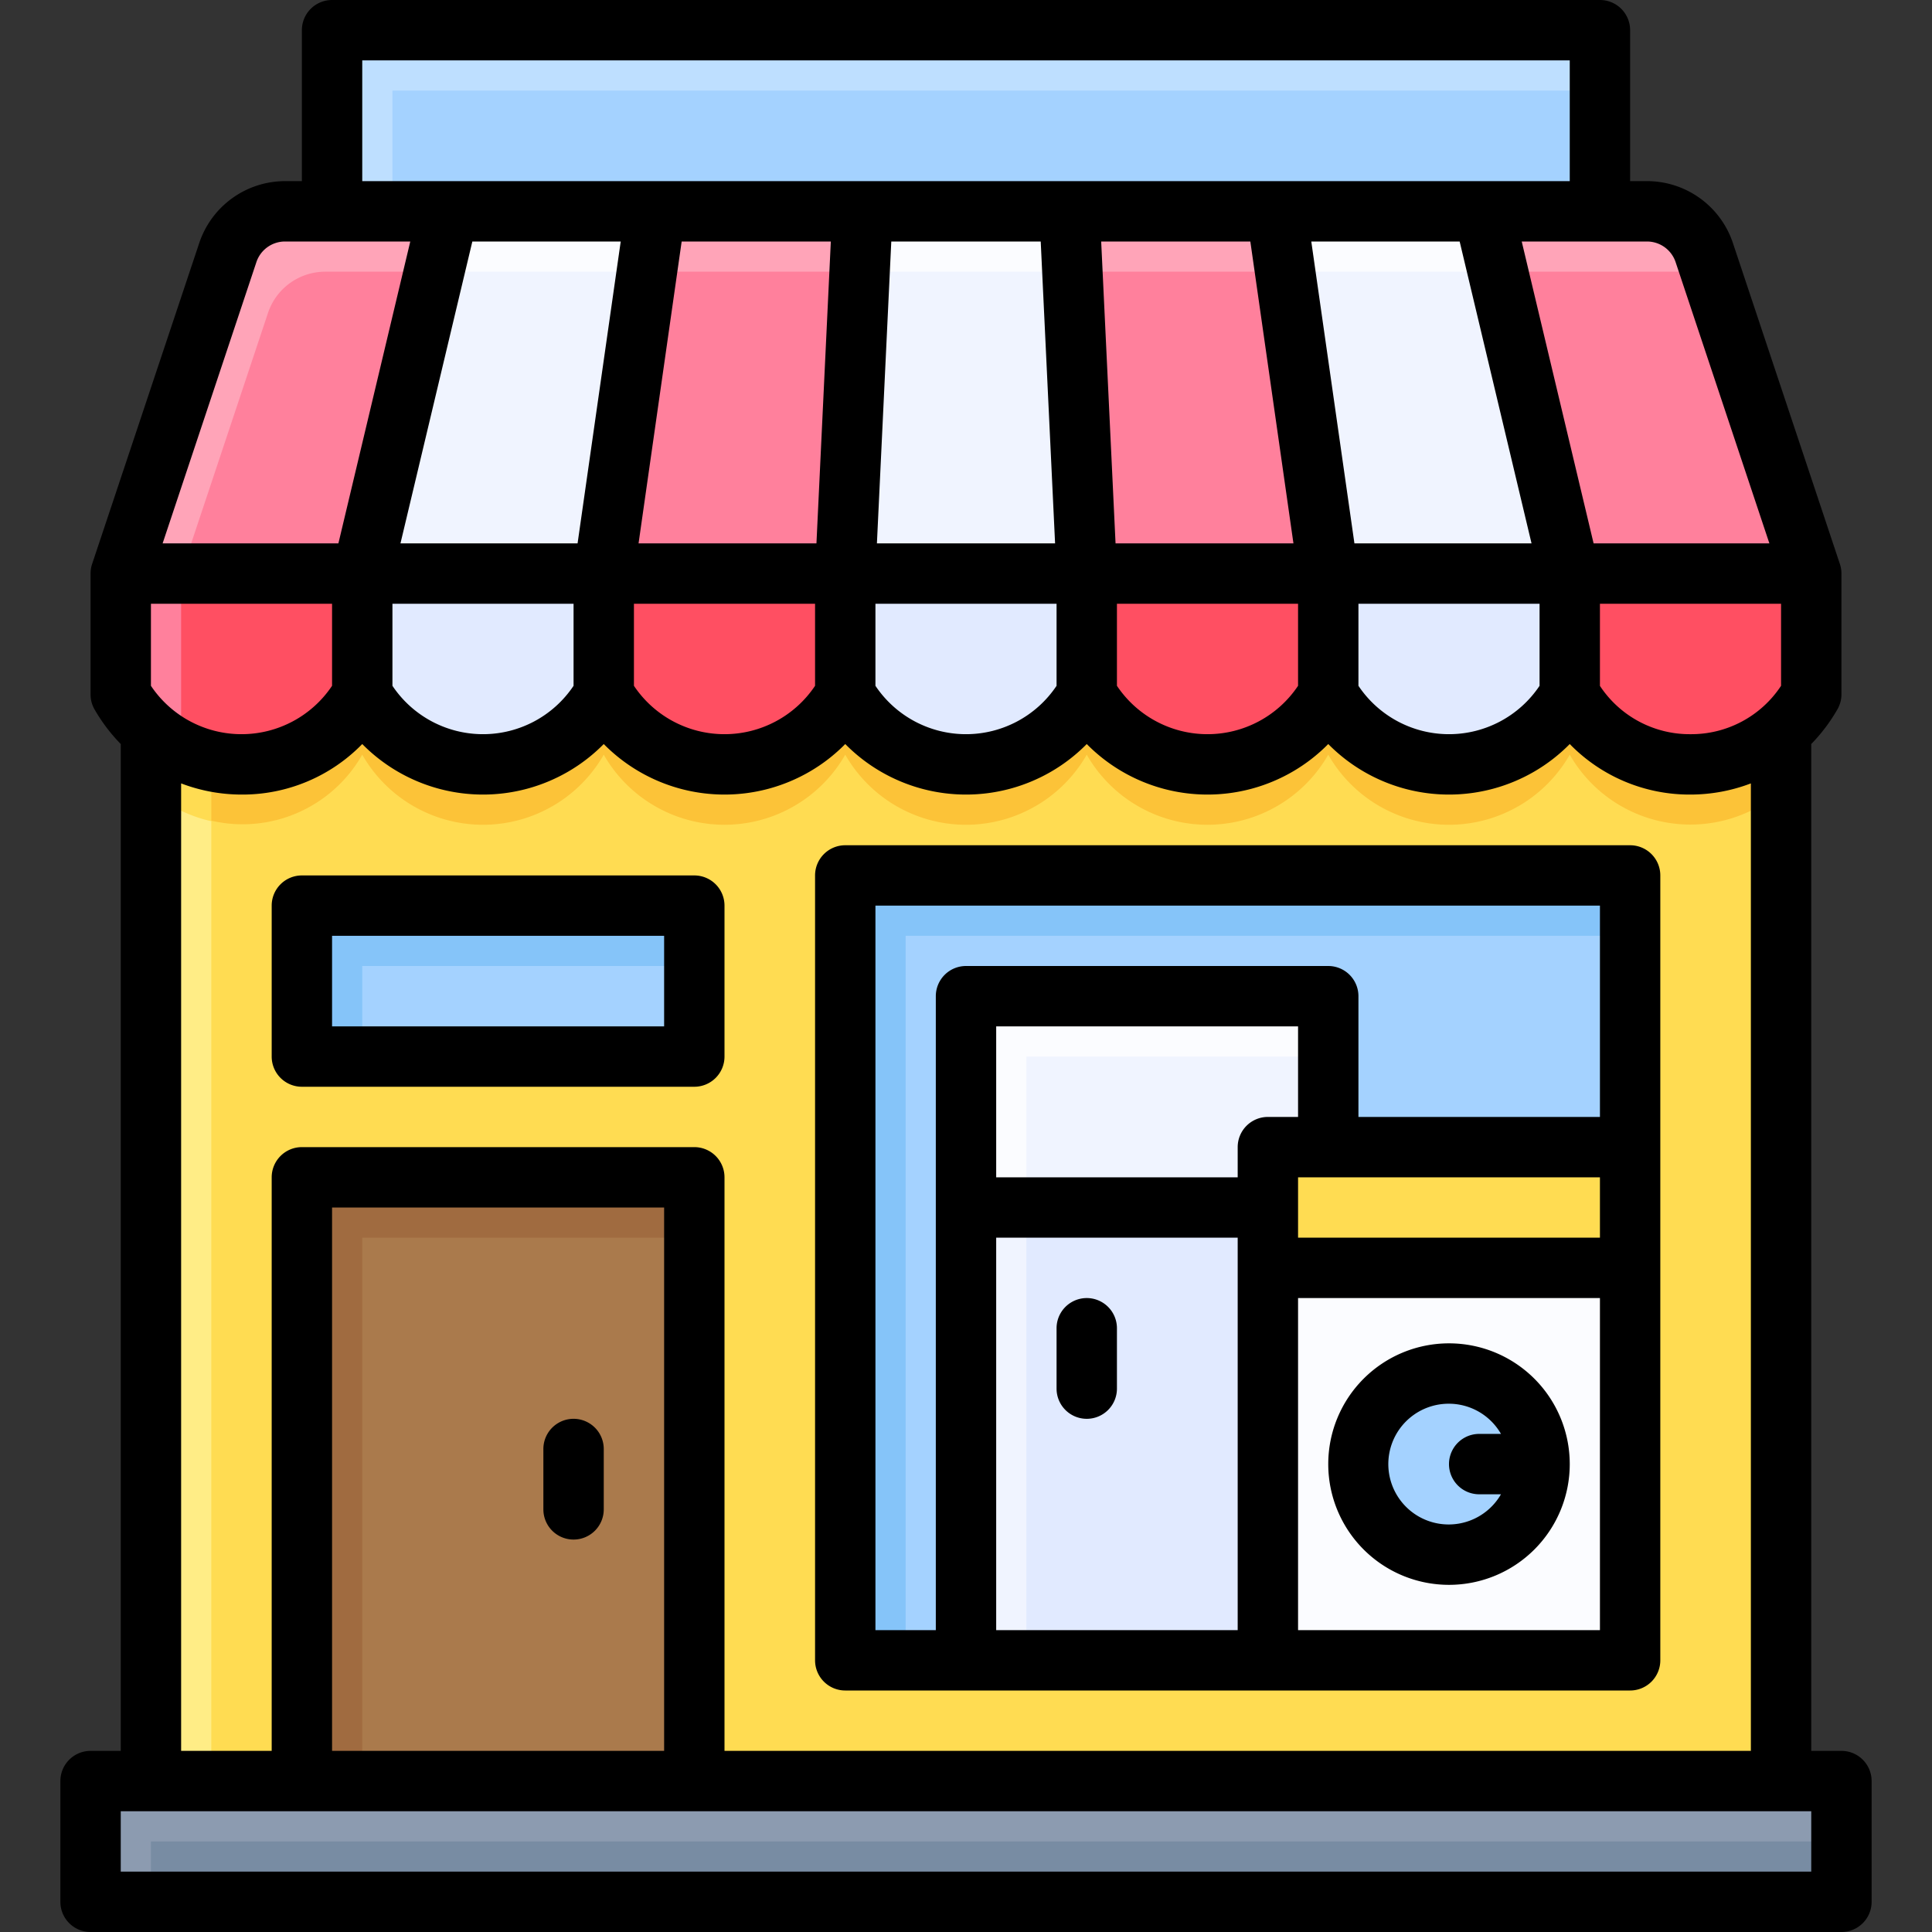
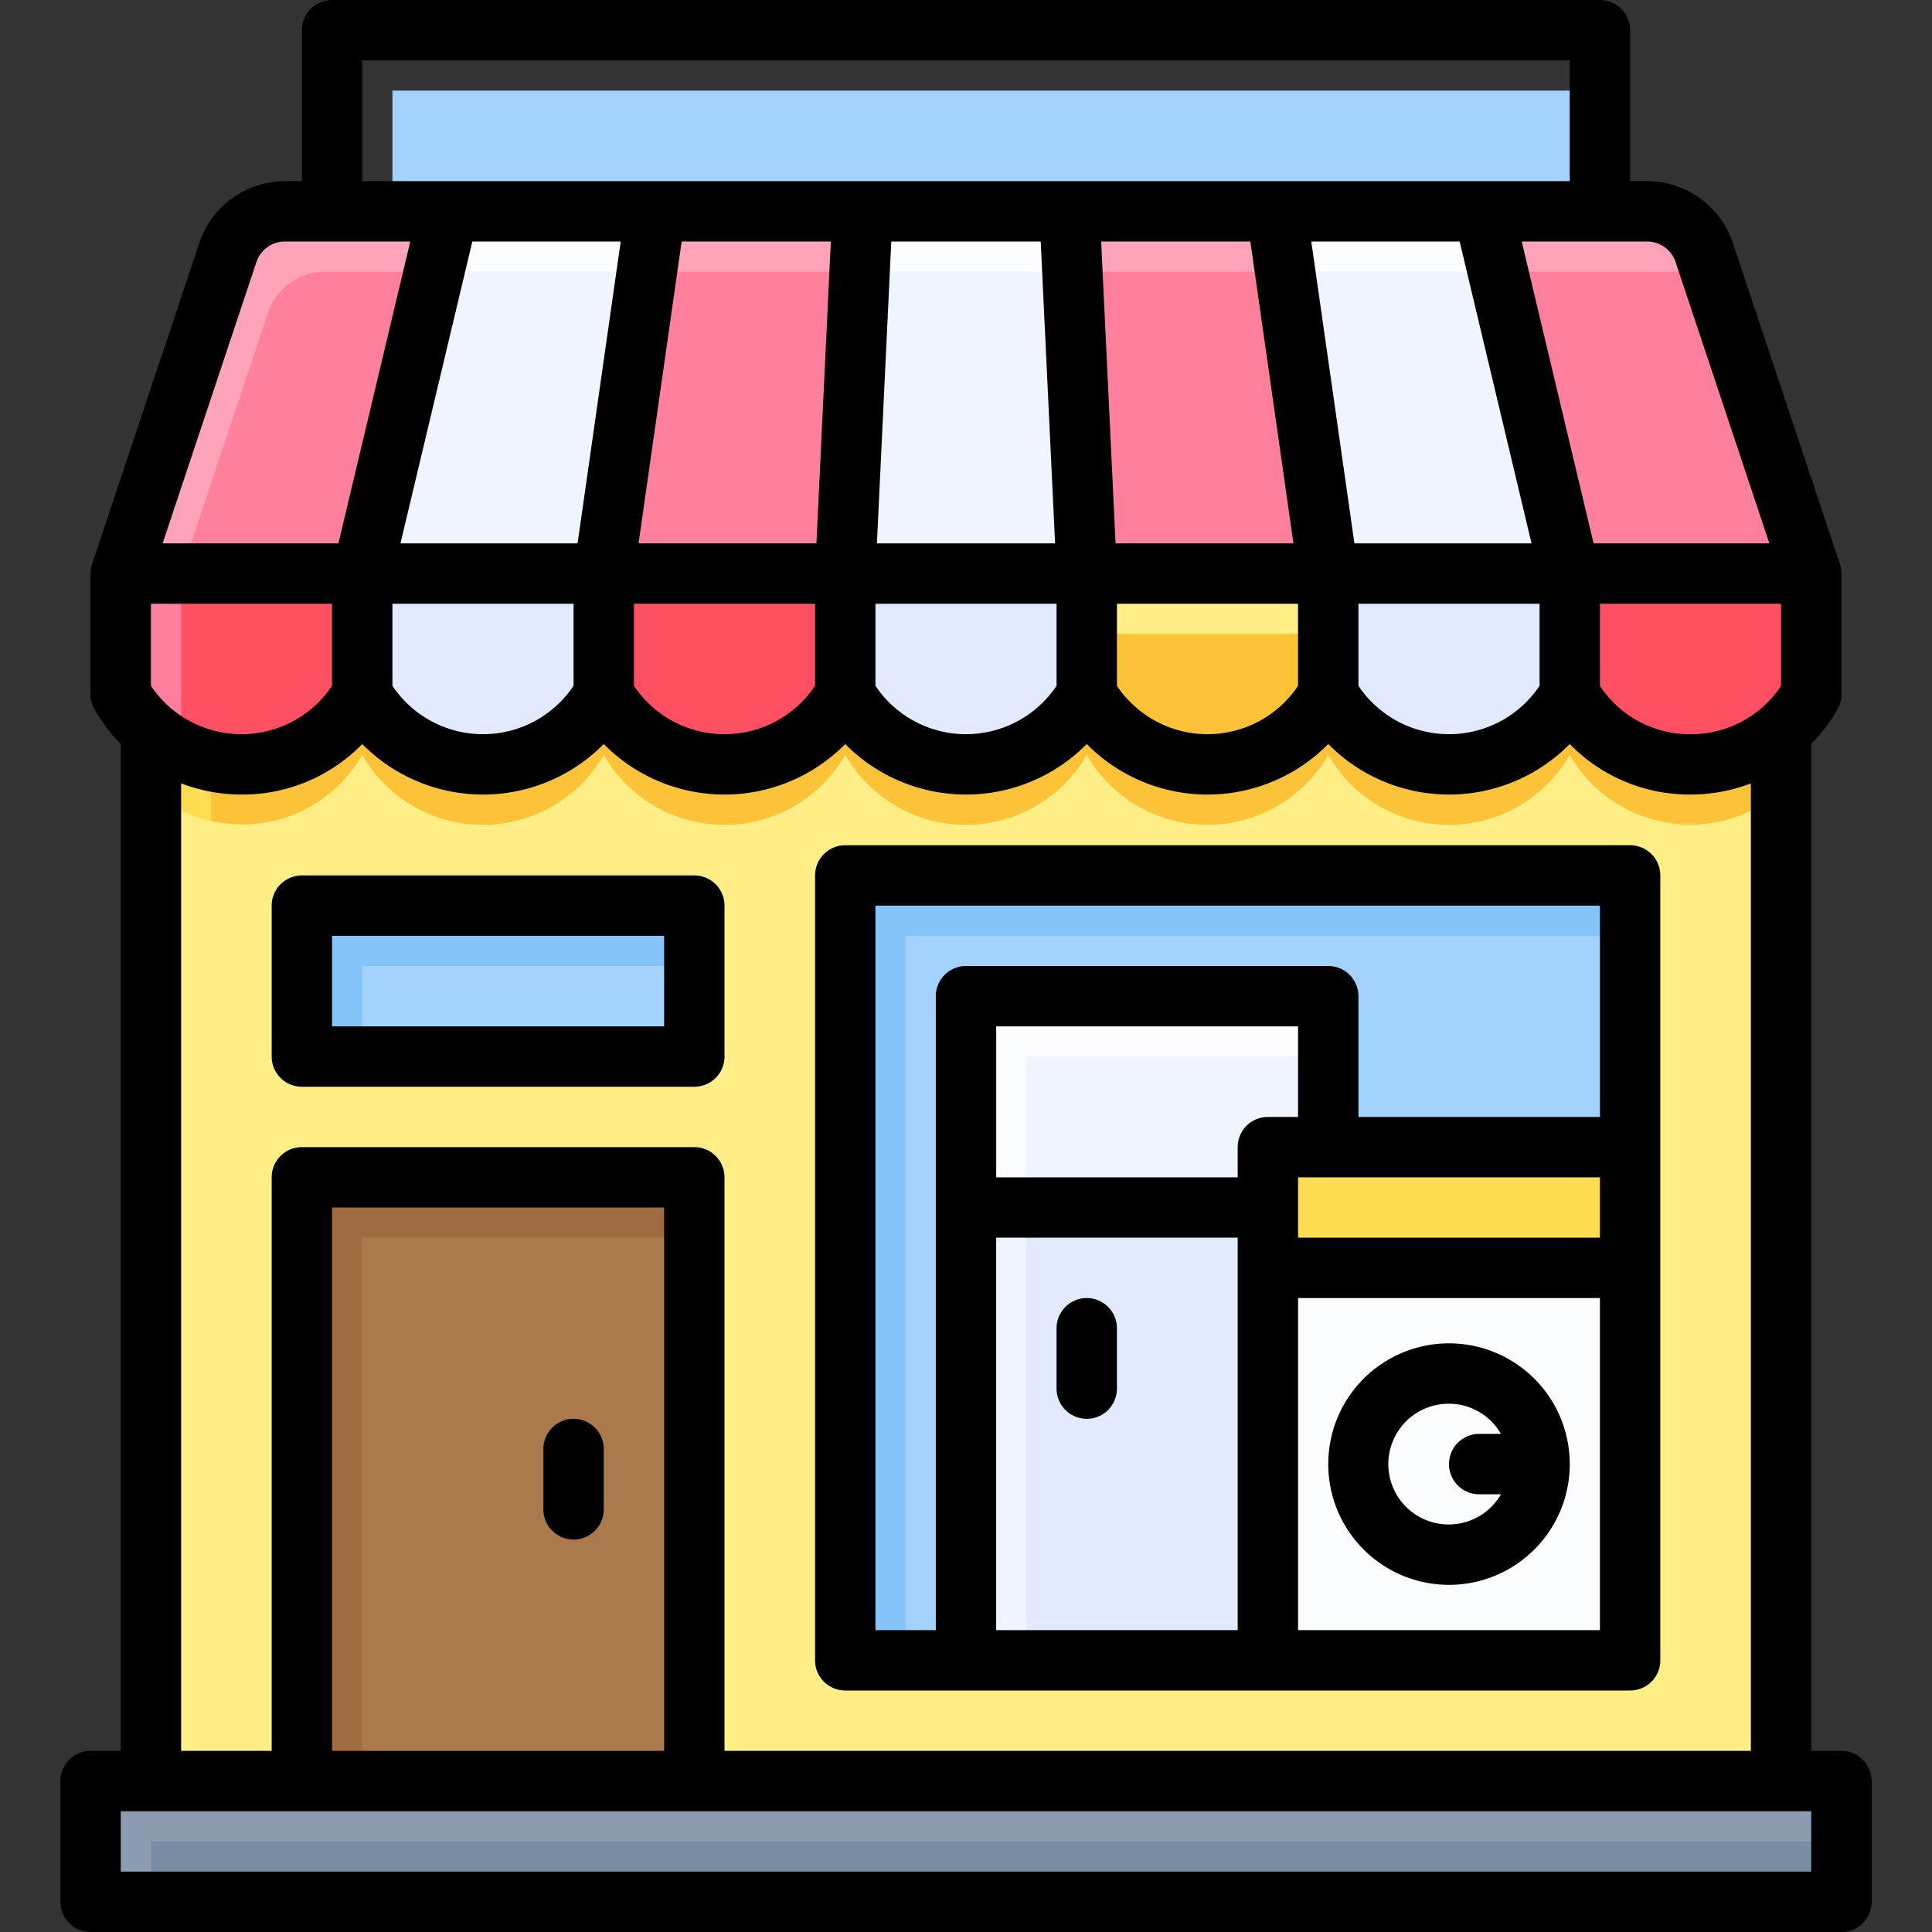
<svg xmlns="http://www.w3.org/2000/svg" id="Filled_Expand" height="512" viewBox="0 0 64 64" width="512" data-name="Filled Expand">
  <rect x="0" y="0" width="64" height="64" fill="#333333" stroke="none" />
  <path d="m5 18h54v41h-54z" fill="#ffed86" />
-   <path d="m7 18h52v41h-52z" fill="#ffdc52" />
  <path d="m59 21h-54v5.2a4.606 4.606 0 0 0 7-1.2 4.607 4.607 0 0 0 8 0 4.607 4.607 0 0 0 8 0 4.607 4.607 0 0 0 8 0 4.607 4.607 0 0 0 8 0 4.607 4.607 0 0 0 8 0 4.606 4.606 0 0 0 7 1.2z" fill="#ffdc52" />
  <path d="m44 21h-37v6.186a4.561 4.561 0 0 0 5-2.186 4.607 4.607 0 0 0 8 0 4.607 4.607 0 0 0 8 0 4.607 4.607 0 0 0 8 0 4.607 4.607 0 0 0 8 0 4.607 4.607 0 0 0 8 0 4.606 4.606 0 0 0 7 1.2v-5.2z" fill="#fcc338" />
-   <path d="m11 1h42v6h-42z" fill="#bedfff" />
  <path d="m13 3h40v4h-40z" fill="#a4d2ff" />
  <path d="m3 59h58v4h-58z" fill="#8c9bb0" />
  <path d="m5 61h56v2h-56z" fill="#788ca3" />
  <path d="m60 23a4.607 4.607 0 0 1 -8 0v-4h8z" fill="#ff4f62" />
  <path d="m52 23a4.607 4.607 0 0 1 -8 0v-4h8z" fill="#e1eaff" />
-   <path d="m44 23a4.607 4.607 0 0 1 -8 0v-4h8z" fill="#ff4f62" />
  <path d="m36 23a4.607 4.607 0 0 1 -8 0v-4h8z" fill="#e1eaff" />
  <path d="m28 23a4.607 4.607 0 0 1 -8 0v-4h8z" fill="#ff4f62" />
  <path d="m20 23a4.607 4.607 0 0 1 -8 0v-4h8z" fill="#e1eaff" />
  <path d="m12 23a4.607 4.607 0 0 1 -8 0v-4h8z" fill="#ff809c" />
  <path d="m6 24a4.621 4.621 0 0 0 1 1.206 4.582 4.582 0 0 0 5-2.206v-4h-6z" fill="#ff4f62" />
  <path d="m54.558 7h-45.116a2 2 0 0 0 -1.9 1.368l-3.542 10.632h56l-3.544-10.632a2 2 0 0 0 -1.898-1.368z" fill="#ffa4b8" />
  <path d="m8.877 10.368-2.877 8.632h54l-3.333-10h-45.892a2 2 0 0 0 -1.898 1.368z" fill="#ff809c" />
  <g fill="#fbfcff">
    <path d="m28.571 7-.571 12h8l-.571-12z" />
    <path d="m14.857 7-2.857 12h8l1.714-12z" />
    <path d="m42.286 7 1.714 12h8l-2.857-12z" />
  </g>
  <path d="m28.476 9-.476 10h8l-.476-10z" fill="#f0f4ff" />
  <path d="m14.381 9-2.381 10h8l1.429-10z" fill="#f0f4ff" />
  <path d="m42.571 9 1.429 10h8l-2.381-10z" fill="#f0f4ff" />
  <path d="m10 39h13v20h-13z" fill="#a06b40" />
  <path d="m12 41h11v18h-11z" fill="#aa7a4c" />
  <path d="m28 29h26v26h-26z" fill="#85c4f9" />
  <path d="m30 31h24v24h-24z" fill="#a4d2ff" />
  <path d="m10 30h13v5h-13z" fill="#85c4f9" />
  <path d="m12 32h11v3h-11z" fill="#a4d2ff" />
  <path d="m32 40h12v15h-12z" fill="#f0f4ff" />
  <path d="m34 40h10v15h-10z" fill="#e1eaff" />
  <path d="m32 33h12v7h-12z" fill="#fbfcff" />
  <path d="m34 35h10v5h-10z" fill="#f0f4ff" />
  <path d="m42 42h12v13h-12z" fill="#fbfcff" />
  <path d="m42 38h12v4h-12z" fill="#ffdc52" />
-   <circle cx="48" cy="48.5" fill="#a4d2ff" r="3" />
  <path d="m61 58h-1v-33.353a5.717 5.717 0 0 0 .868-1.151.993.993 0 0 0 .132-.496v-4a1 1 0 0 0 -.051-.316l-3.544-10.633a3 3 0 0 0 -2.846-2.051h-.559v-5a1 1 0 0 0 -1-1h-42a1 1 0 0 0 -1 1v5h-.559a3 3 0 0 0 -2.841 2.051l-3.549 10.633a1 1 0 0 0 -.051.316v4a.993.993 0 0 0 .132.5 5.717 5.717 0 0 0 .868 1.147v33.353h-1a1 1 0 0 0 -1 1v4a1 1 0 0 0 1 1h58a1 1 0 0 0 1-1v-4a1 1 0 0 0 -1-1zm-38-20h-13a1 1 0 0 0 -1 1v19h-3v-32.049a5.631 5.631 0 0 0 2 .37 5.538 5.538 0 0 0 4-1.674 5.616 5.616 0 0 0 8 0 5.616 5.616 0 0 0 8 0 5.616 5.616 0 0 0 8 0 5.616 5.616 0 0 0 8 0 5.616 5.616 0 0 0 8 0 5.538 5.538 0 0 0 4 1.674 5.631 5.631 0 0 0 2-.37v32.049h-34v-19a1 1 0 0 0 -1-1zm-1 2v18h-11v-18zm-3-20v2.718a3.609 3.609 0 0 1 -6 0v-2.718zm-5.734-2 2.381-10h4.915l-1.429 10zm13.734 2v2.718a3.609 3.609 0 0 1 -6 0v-2.718zm-5.847-2 1.428-10h4.941l-.476 10zm13.847 2v2.718a3.609 3.609 0 0 1 -6 0v-2.718zm-5.951-2 .476-10h4.95l.476 10zm7.905 0-.476-10h4.941l1.428 10zm6.046 2v2.718a3.609 3.609 0 0 1 -6 0v-2.718zm1.867-2-1.429-10h4.915l2.381 10zm6.133 2v2.718a3.609 3.609 0 0 1 -6 0v-2.718zm5 4.321a3.561 3.561 0 0 1 -3-1.6v-2.721h6v2.718a3.561 3.561 0 0 1 -3 1.603zm-1.441-16.321a1 1 0 0 1 .948.684l3.106 9.316h-5.823l-2.381-10zm-42.559-6h40v4h-40zm-3.507 6.684a1 1 0 0 1 .948-.684h4.15l-2.381 10h-5.823zm-3.493 11.316h6v2.718a3.609 3.609 0 0 1 -6 0zm55 42h-56v-2h56z" />
  <path d="m19 51a1 1 0 0 0 1-1v-2a1 1 0 0 0 -2 0v2a1 1 0 0 0 1 1z" />
  <path d="m24 30a1 1 0 0 0 -1-1h-13a1 1 0 0 0 -1 1v5a1 1 0 0 0 1 1h13a1 1 0 0 0 1-1zm-2 4h-11v-3h11z" />
  <path d="m36 47a1 1 0 0 0 1-1v-2a1 1 0 0 0 -2 0v2a1 1 0 0 0 1 1z" />
  <path d="m48 52.5a4 4 0 1 0 -4-4 4 4 0 0 0 4 4zm0-6a1.993 1.993 0 0 1 1.722 1h-.722a1 1 0 0 0 0 2h.722a2 2 0 1 1 -1.722-3z" />
  <path d="m28 56h26a1 1 0 0 0 1-1v-26a1 1 0 0 0 -1-1h-26a1 1 0 0 0 -1 1v26a1 1 0 0 0 1 1zm13-2h-8v-13h8zm0-16v1h-8v-5h10v3h-1a1 1 0 0 0 -1 1zm12 16h-10v-11h10zm0-13h-10v-2h10zm-24-11h24v7h-8v-4a1 1 0 0 0 -1-1h-12a1 1 0 0 0 -1 1v21h-2z" />
</svg>